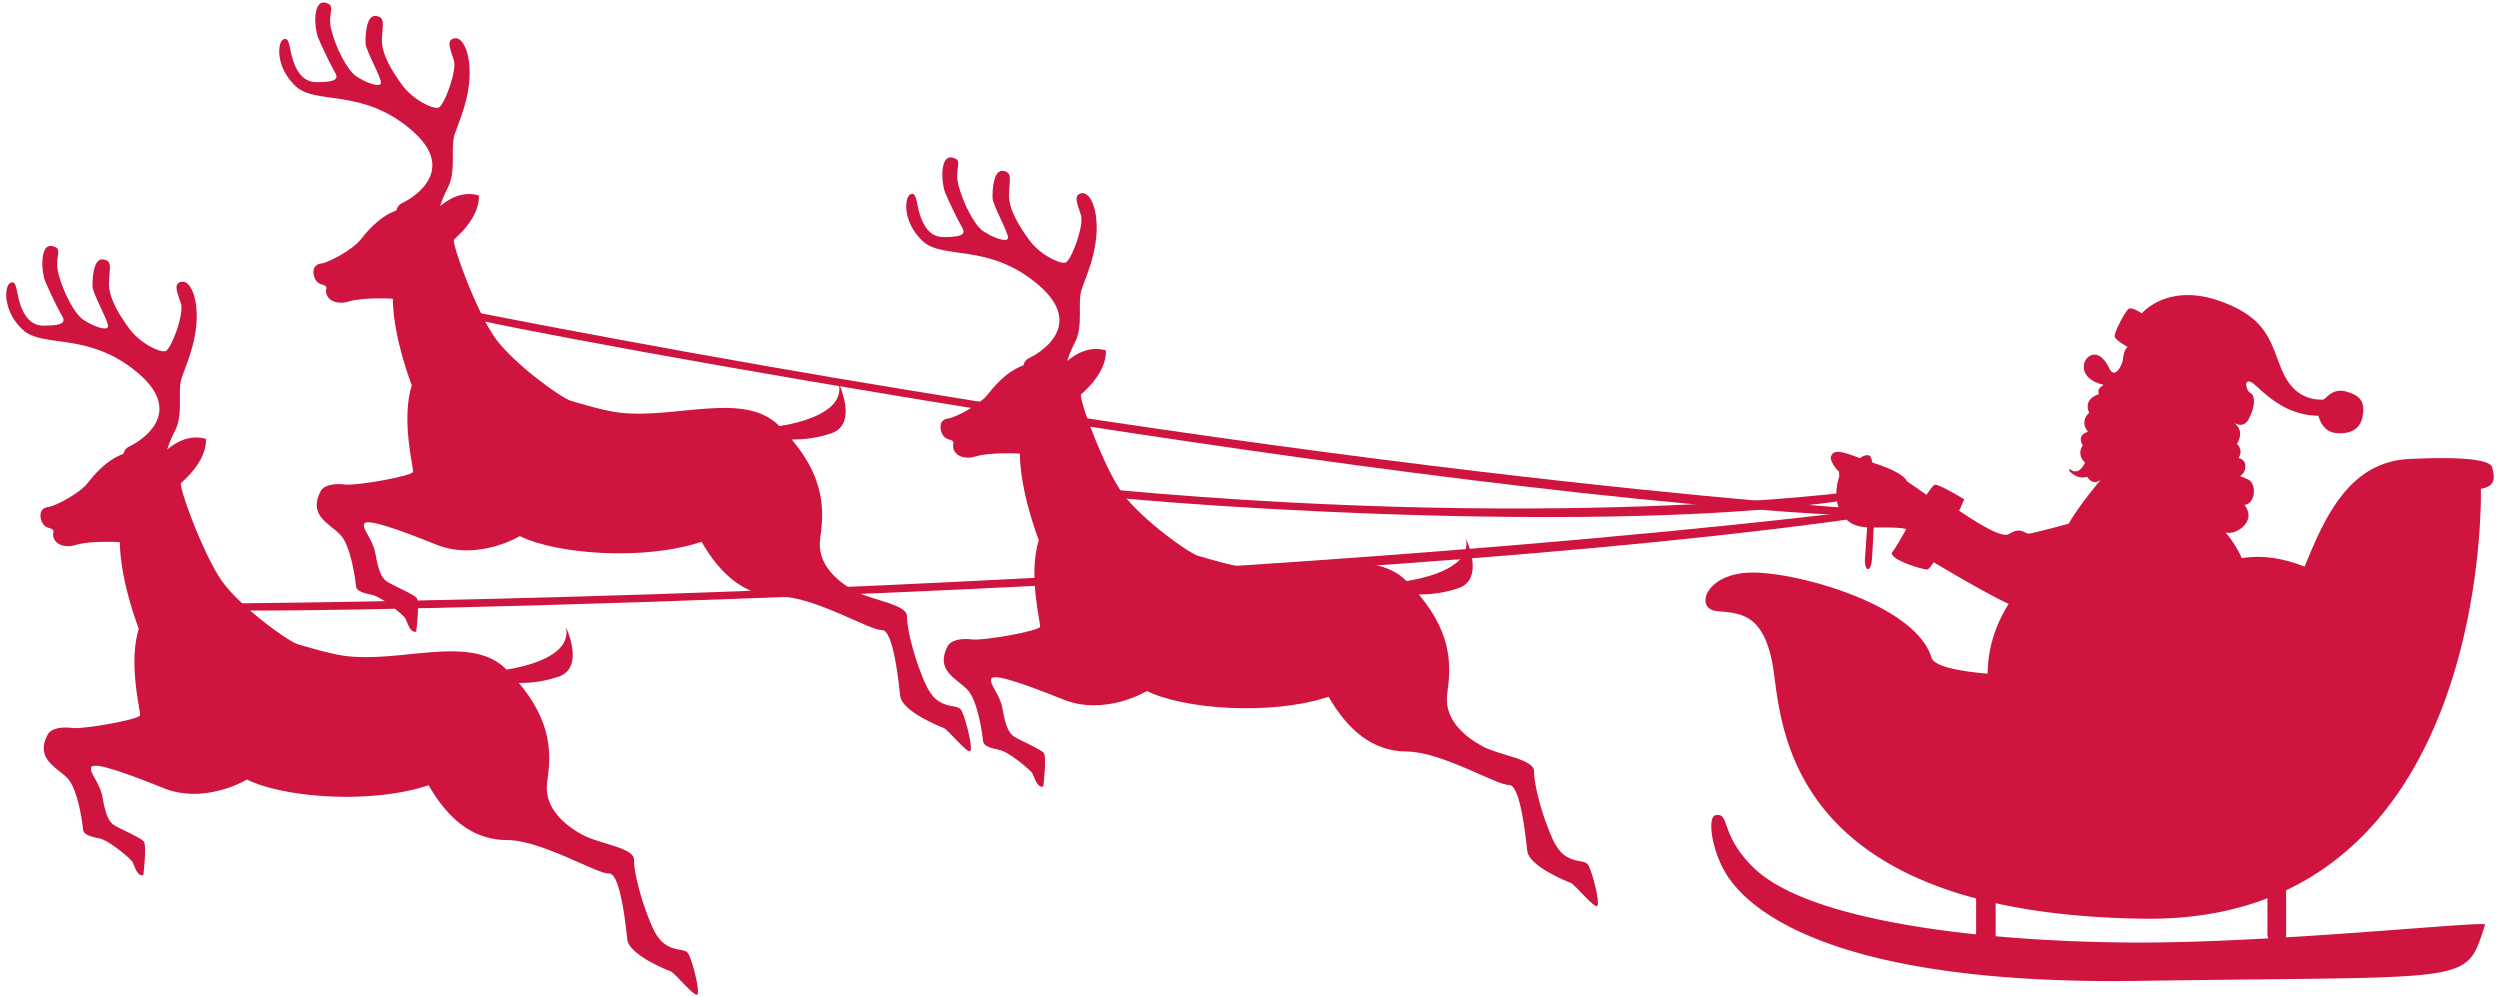
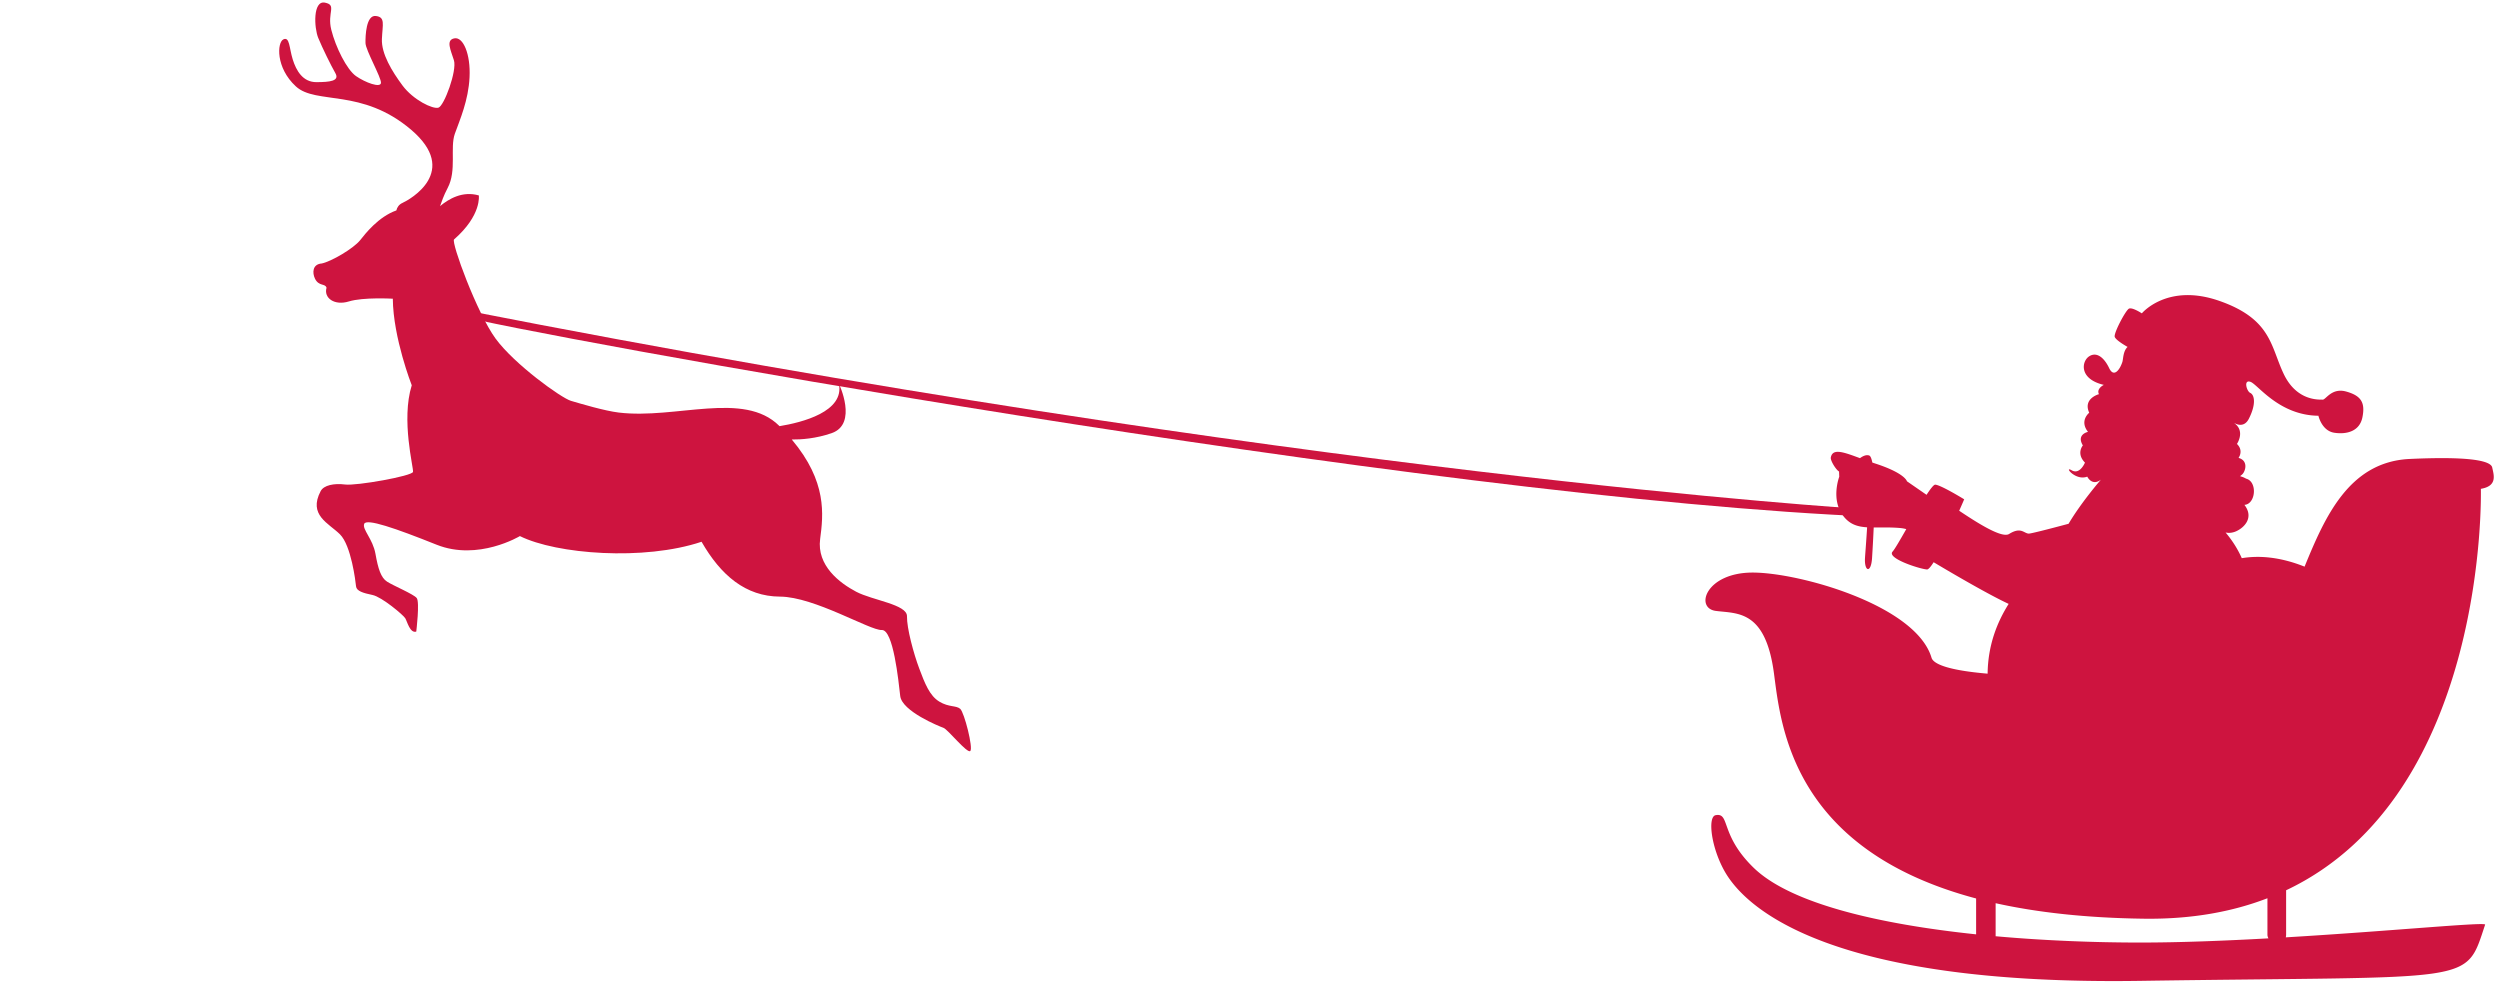
<svg xmlns="http://www.w3.org/2000/svg" version="1.1" id="_x31_0" x="0" y="0" viewBox="0 0 800 319.091" xml:space="preserve">
  <style>.st0{fill:#ce143f}</style>
  <path class="st0" d="M797.512 149.611c-.454-2.272-7.729-3.636-26.801-2.726-19.071 1.138-26.724 18.503-33.247 34.442-8.065-3.219-14.77-3.588-20.094-2.711-1.219-2.764-2.914-5.518-5.189-8.228 0 0 1.583.492 3.555-.46 2.62-1.256 5.526-4.411 2.476-8.373 3.654-.219 4.234-7.463.537-8.383-1.973-1.15-2.366-.385-1.278-1.337 1.083-.956 2.104-4.417-1.141-5.309 0 0 1.74-2.277-.508-4.464 0 0 2.515-3.71-.39-6.287a16.558 16.558 0 00-.543-.46c.914.556 3.299 1.545 4.747-1.321 2.352-4.625 1.858-7.614.423-8.276-1.118-.519-2.225-4.357.109-3.523 2.336.834 9.1 10.714 21.725 10.843 0 0 1.053 4.843 5.111 5.447 4.055.599 8.065-.535 8.958-4.886.992-4.834-.457-6.972-5.154-8.298-4.694-1.326-6.541 2.657-7.562 2.587-1.019-.064-8.234.61-12.444-8.196-4.216-8.806-3.884-17.547-20.573-23.396-16.697-5.854-24.84 3.978-24.84 3.978s-3.055-2.016-4.109-1.513c-1.059.497-4.945 7.87-4.566 9.035.382 1.16 4.117 3.224 4.117 3.224-1.446 1.272-1.388 3.892-1.668 4.785-.794 2.475-2.724 5.175-4.227 2.005-1.505-3.17-3.868-5.372-6.354-3.818-2.489 1.546-3.427 7.287 4.643 9.17 0 0-2.468 1.203-1.559 2.972 0 0-5.207 1.368-3.114 5.945 0 0-3.234 2.523-.391 6.121 0 0-3.806.775-1.644 4.33 0 0-2.216 2.588.671 5.502 0 0-1.621 3.994-4.253 2.459-2.636-1.534 1.138 3.492 4.988 2.032 0 0 1.505 3.165 4.377.962 0 0-6.243 7.165-10.356 14.12-6.552 1.754-12.156 3.187-12.775 3.149-1.556-.101-2.46-2.251-6.261.117-2.32 1.438-10.048-3.48-15.967-7.431.973-2.186 1.601-3.662 1.601-3.662s-7.445-4.576-9.259-4.688c-.474-.033-1.498 1.278-2.789 3.25l-6.271-4.331s-.562-2.582-10.174-5.693c-.305-.102-.61-.198-.903-.3-.275-1.39-.617-2.112-.998-2.251-1.066-.401-2.333.385-2.953.845-5.312-1.958-8.736-3.251-9.335-.23-.198.994 1.697 4.01 2.631 4.497l.066 1.684s-2.769 7.207 1.251 12.5c2.08 2.732 4.55 3.486 7.664 3.678-.265 4.363-.569 8.143-.671 9.715-.291 4.528 1.933 5.127 2.253.144.228-3.604.401-6.86.527-9.8 2.436.005 5.226-.107 8.471.166.69.059 1.339.187 1.957.347-1.986 3.481-3.694 6.438-4.389 7.202-1.959 2.149 8.747 5.571 11.009 5.715.46.027 1.219-.876 2.133-2.32 7.21 4.309 18.121 10.617 24.005 13.334-3.731 5.945-6.623 13.222-6.733 22.327-12.364-1.053-17.33-3.015-17.948-5.096-4.996-16.804-42.245-27.256-57.234-27.256-14.989 0-18.619 11.361-11.807 12.27 6.814.909 15.897-.454 18.619 19.985 2.197 16.44 5.566 56.335 64.689 72.038v11.478c-30.74-3.229-59.255-9.746-71.159-21.279-10.901-10.559-7.492-17.712-12.179-16.857-2.687.492-1.425 10.607 3.042 18.274 7.151 12.265 34.754 36.233 132.858 34.747 108.051-1.642 103.824 1.496 110.323-17.991.308-.93-30.133 2.064-63.786 4.069.059-.267.102-.556.102-.888v-14.179c64.873-30.699 62.32-128.464 62.32-128.464 5.455-.906 4.092-4.541 3.638-6.809zm-71.604 150.662c-14.021.775-28.334 1.343-40.991 1.343-14.51 0-30.576-.604-46.324-2.021 0-.027.009-.048.009-.08v-10.49c13.187 2.93 28.889 4.726 47.62 4.962 15.154.182 28.17-2.235 39.358-6.549v11.628c-.001.437.124.843.328 1.207z" />
-   <path class="st0" d="M594.412 157.123s-98.949 13.666-251.661-1.716c0 0-6.595.353-.406 2.021 9.902 2.679 174.929 15.73 255.312 1.487.001-.001 1.703-.028-3.245-1.792z" />
-   <path class="st0" d="M591.672 163.811s-203.065 25.839-518.763 29.32c0 0-13.572 1.166-.711 2.069 20.583 1.454 361.511-5.865 526.279-29.994.001 0 3.503-.24-6.805-1.395z" />
  <path class="st0" d="M595.07 162.806s-177.693-10.827-447.018-63.681c0 0-11.768-1.278-.995 1.904 17.242 5.094 308.764 58.671 453.542 64.355-.001-.001 3.025.389-5.529-2.578z" />
-   <path class="st0" d="M507.937 276.423c-1.311-1.166-3.601-.454-6.702-2.336-3.094-1.871-4.63-5.796-6.422-10.586-1.807-4.795-4.001-12.928-3.919-16.723.076-3.796-11.016-5.079-16.277-7.854-5.261-2.775-12.652-8.357-11.516-16.878 1.022-7.715 2.302-18.323-9.076-31.822 3.013.022 7.688-.283 12.747-2.042 8.519-2.941 2.333-15.815 2.333-15.815 1.845 8.966-11.78 12.398-19.001 13.58-.037-.037-.061-.07-.107-.107-11.348-11.27-33.027-2.048-51.328-4.245-4.544-.545-12.203-2.828-15.318-3.748-3.114-.93-18.092-11.708-24.099-19.91-6.004-8.212-14.301-30.865-13.291-31.746 8.909-7.79 7.915-14.083 7.915-14.083-5.285-1.507-9.674 1.166-12.404 3.427.519-1.422 1.061-3.192 2.457-5.854 2.927-5.555.679-12.826 2.272-17.312 1.612-4.486 4.352-10.645 4.71-18.066.364-7.421-2.032-12.992-4.855-12.463-2.817.546-1.179 3.695-.144 7.031 1.03 3.326-3.128 14.591-4.951 15.152-1.818.561-8.071-2.476-11.49-7.074-3.419-4.592-6.811-10.184-6.605-14.9.204-4.71 1.152-6.999-1.952-7.357-3.103-.374-3.352 6.346-3.299 8.656.054 2.304 5.087 11.051 4.951 12.757-.145 1.695-5.017-.112-7.988-2.176-2.962-2.086-6.525-9.281-7.91-14.831-1.393-5.561 1.877-7.892-2.026-8.682-3.9-.781-3.486 8.067-2.149 11.302 1.339 3.245 4.031 8.72 5.478 11.259 1.454 2.55-1.765 2.866-6.079 2.887-4.317 0-6.445-3.662-7.571-7.303-1.128-3.635-.954-7.34-2.983-6.383-2.026.968-2.505 9.078 3.999 15.04 6.499 5.966 21.075.46 36.842 13.842 15.777 13.393-.377 22.374-2.713 23.438-1.137.508-1.746 1.417-1.976 2.412-5.731 2.032-9.917 7.42-11.551 9.484-2.182 2.743-9.303 6.865-12.31 7.49-2.994.214-3.09 2.972-2.176 4.87 1.245 2.54 3.311 1.438 3.683 2.909-.939 3.299 2.571 5.795 7.169 4.373 4.59-1.422 14.047-.882 14.047-.882.115 12.554 6.063 27.705 6.063 27.705-3.473 11.137.623 26.385.401 27.711-.22 1.331-18.108 4.512-21.714 4.048-3.593-.454-6.852.235-7.838 2.117-4.042 7.672 2.539 10.217 6.17 13.815 3.625 3.587 4.994 15.13 5.154 16.654.16 1.519 2.235 2.134 5.26 2.77 3.026.63 9.843 6.389 10.487 7.447.644 1.064 1.508 4.887 3.526 4.261 0 0 1.149-9.485.133-10.736-1.018-1.261-7.517-3.967-9.49-5.25-1.967-1.266-2.858-4.143-3.705-8.912-.85-4.779-4.298-7.79-3.598-9.581.708-1.786 9.858 1.353 23.142 6.667 13.296 5.331 26.675-2.748 26.675-2.748 11.712 5.817 39.746 7.983 58.127 1.818 6.141 10.682 14.074 17.504 25.099 17.552 11.025.048 28.858 10.875 32.565 10.677 3.708-.208 5.357 16.275 5.918 21.129.561 4.87 12.436 9.687 13.842 10.19 1.417.503 7.616 8.335 8.584 7.405.975-.933-1.915-12.299-3.216-13.47z" />
+   <path class="st0" d="M507.937 276.423z" />
  <path class="st0" d="M307.286 226.845c-1.315-1.166-3.607-.454-6.707-2.331-3.093-1.871-4.63-5.8-6.421-10.586-1.802-4.791-4.002-12.922-3.922-16.723.078-3.796-11.013-5.084-16.274-7.86-5.26-2.769-12.647-8.356-11.516-16.879 1.019-7.709 2.302-18.317-9.075-31.822 3.013.027 7.688-.283 12.745-2.031 8.52-2.951 2.334-15.82 2.334-15.82 1.841 8.96-11.778 12.392-19.001 13.579-.038-.037-.062-.074-.107-.112-11.348-11.27-33.027-2.042-51.328-4.239-4.544-.545-12.203-2.834-15.317-3.753-3.115-.925-18.092-11.699-24.1-19.905-6.004-8.212-14.296-30.865-13.291-31.746 8.909-7.795 7.915-14.083 7.915-14.083-5.279-1.513-9.671 1.165-12.404 3.427.524-1.422 1.059-3.191 2.457-5.854 2.927-5.561.676-12.826 2.277-17.306 1.607-4.485 4.347-10.65 4.705-18.076.366-7.416-2.032-12.993-4.854-12.457-2.818.545-1.179 3.694-.145 7.031 1.03 3.331-3.128 14.585-4.948 15.151-1.82.562-8.073-2.481-11.492-7.073-3.414-4.598-6.809-10.19-6.606-14.9.204-4.71 1.153-6.998-1.946-7.362-3.112-.369-3.352 6.351-3.305 8.661.054 2.304 5.087 11.046 4.951 12.751-.144 1.699-5.017-.107-7.987-2.176-2.962-2.08-6.528-9.281-7.91-14.826-1.393-5.56 1.877-7.892-2.026-8.677-3.9-.791-3.486 8.062-2.147 11.292 1.334 3.244 4.029 8.725 5.474 11.259 1.455 2.545-1.764 2.876-6.078 2.887-4.323.005-6.44-3.657-7.571-7.298-1.128-3.635-.954-7.346-2.978-6.389-2.026.968-2.505 9.084 3.994 15.05 6.496 5.961 21.075.454 36.842 13.836 15.777 13.399-.377 22.375-2.708 23.434-1.142.508-1.746 1.417-1.981 2.417-5.732 2.027-9.918 7.421-11.551 9.484-2.181 2.743-9.303 6.86-12.308 7.49-2.996.214-3.093 2.972-2.176 4.871 1.238 2.534 3.309 1.432 3.686 2.909-.943 3.298 2.571 5.79 7.164 4.367 4.593-1.417 14.051-.872 14.051-.872.112 12.548 6.06 27.7 6.06 27.7-3.467 11.137.622 26.379.406 27.71-.224 1.331-18.114 4.513-21.719 4.048-3.593-.454-6.852.23-7.838 2.117-4.037 7.667 2.534 10.223 6.17 13.815 3.625 3.587 4.999 15.125 5.154 16.649.16 1.518 2.235 2.139 5.266 2.769 3.026.636 9.837 6.389 10.482 7.448.641 1.063 1.512 4.887 3.523 4.267 0 0 1.157-9.485.141-10.741-1.026-1.262-7.522-3.962-9.492-5.244-1.973-1.268-2.86-4.144-3.707-8.913-.85-4.779-4.299-7.795-3.599-9.58.706-1.791 9.858 1.347 23.142 6.667 13.296 5.33 26.676-2.753 26.676-2.753 11.708 5.817 39.748 7.982 58.131 1.818 6.134 10.682 14.069 17.505 25.093 17.552 11.025.048 28.857 10.885 32.565 10.688 3.708-.214 5.357 16.264 5.918 21.123.562 4.87 12.436 9.683 13.848 10.185 1.411.508 7.61 8.341 8.578 7.411.973-.938-1.917-12.304-3.213-13.476z" />
-   <path class="st0" d="M219.939 304.754c-1.315-1.165-3.601-.454-6.704-2.337-3.09-1.876-4.627-5.8-6.421-10.591-1.804-4.791-3.999-12.922-3.922-16.718.084-3.796-11.013-5.085-16.271-7.86-5.259-2.769-12.653-8.351-11.522-16.878 1.022-7.709 2.307-18.317-9.07-31.822 3.008.032 7.683-.284 12.741-2.032 8.525-2.952 2.337-15.82 2.337-15.82 1.847 8.96-11.778 12.398-19.004 13.579a1.997 1.997 0 00-.105-.112c-11.347-11.27-33.03-2.042-51.331-4.239-4.544-.545-12.203-2.839-15.317-3.753-3.109-.925-18.092-11.703-24.094-19.911-6.009-8.212-14.302-30.865-13.291-31.741 8.912-7.795 7.91-14.083 7.91-14.083-5.279-1.508-9.669 1.165-12.4 3.421.521-1.422 1.058-3.191 2.456-5.849 2.93-5.561.681-12.832 2.277-17.312 1.604-4.485 4.347-10.645 4.708-18.07.369-7.421-2.029-12.992-4.854-12.457-2.823.545-1.179 3.694-.145 7.031 1.024 3.331-3.133 14.585-4.951 15.146-1.817.567-8.076-2.482-11.49-7.068-3.417-4.597-6.812-10.185-6.608-14.9.203-4.716 1.155-7.004-1.949-7.362-3.104-.368-3.352 6.346-3.299 8.657.048 2.31 5.082 11.056 4.948 12.756-.147 1.699-5.015-.107-7.987-2.176-2.964-2.074-6.523-9.281-7.908-14.826-1.393-5.565 1.877-7.897-2.029-8.682-3.897-.786-3.483 8.062-2.147 11.297 1.335 3.246 4.032 8.726 5.472 11.26 1.46 2.545-1.758 2.876-6.075 2.887-4.32.005-6.446-3.657-7.569-7.298-1.13-3.635-.957-7.352-2.983-6.389-2.026.968-2.505 9.084 3.999 15.045 6.493 5.967 21.07.46 36.842 13.842 15.772 13.393-.377 22.37-2.708 23.434-1.142.507-1.749 1.422-1.981 2.416-5.733 2.032-9.923 7.415-11.556 9.484-2.176 2.743-9.303 6.854-12.305 7.485-2.994.219-3.09 2.978-2.176 4.876 1.242 2.534 3.312 1.427 3.689 2.903-.949 3.304 2.566 5.796 7.161 4.379 4.593-1.422 14.051-.882 14.051-.882.115 12.548 6.058 27.705 6.058 27.705-3.462 11.137.628 26.379.406 27.71-.221 1.326-18.114 4.513-21.714 4.048-3.598-.46-6.852.224-7.838 2.111-4.042 7.673 2.534 10.223 6.17 13.821 3.628 3.587 4.994 15.125 5.154 16.644.155 1.524 2.235 2.144 5.261 2.78 3.026.631 9.84 6.384 10.482 7.443.649 1.063 1.513 4.886 3.531 4.261 0 0 1.15-9.479.133-10.735-1.024-1.267-7.522-3.962-9.495-5.24-1.967-1.272-2.858-4.148-3.705-8.923-.85-4.774-4.296-7.784-3.596-9.575.706-1.791 9.864 1.347 23.145 6.667 13.291 5.33 26.675-2.754 26.675-2.754 11.712 5.817 39.746 7.987 58.127 1.818 6.138 10.682 14.077 17.505 25.096 17.553 11.025.048 28.854 10.879 32.562 10.682 3.716-.209 5.357 16.264 5.918 21.123.567 4.871 12.436 9.688 13.848 10.19 1.414.508 7.616 8.336 8.584 7.405.973-.927-1.92-12.304-3.221-13.464z" />
</svg>